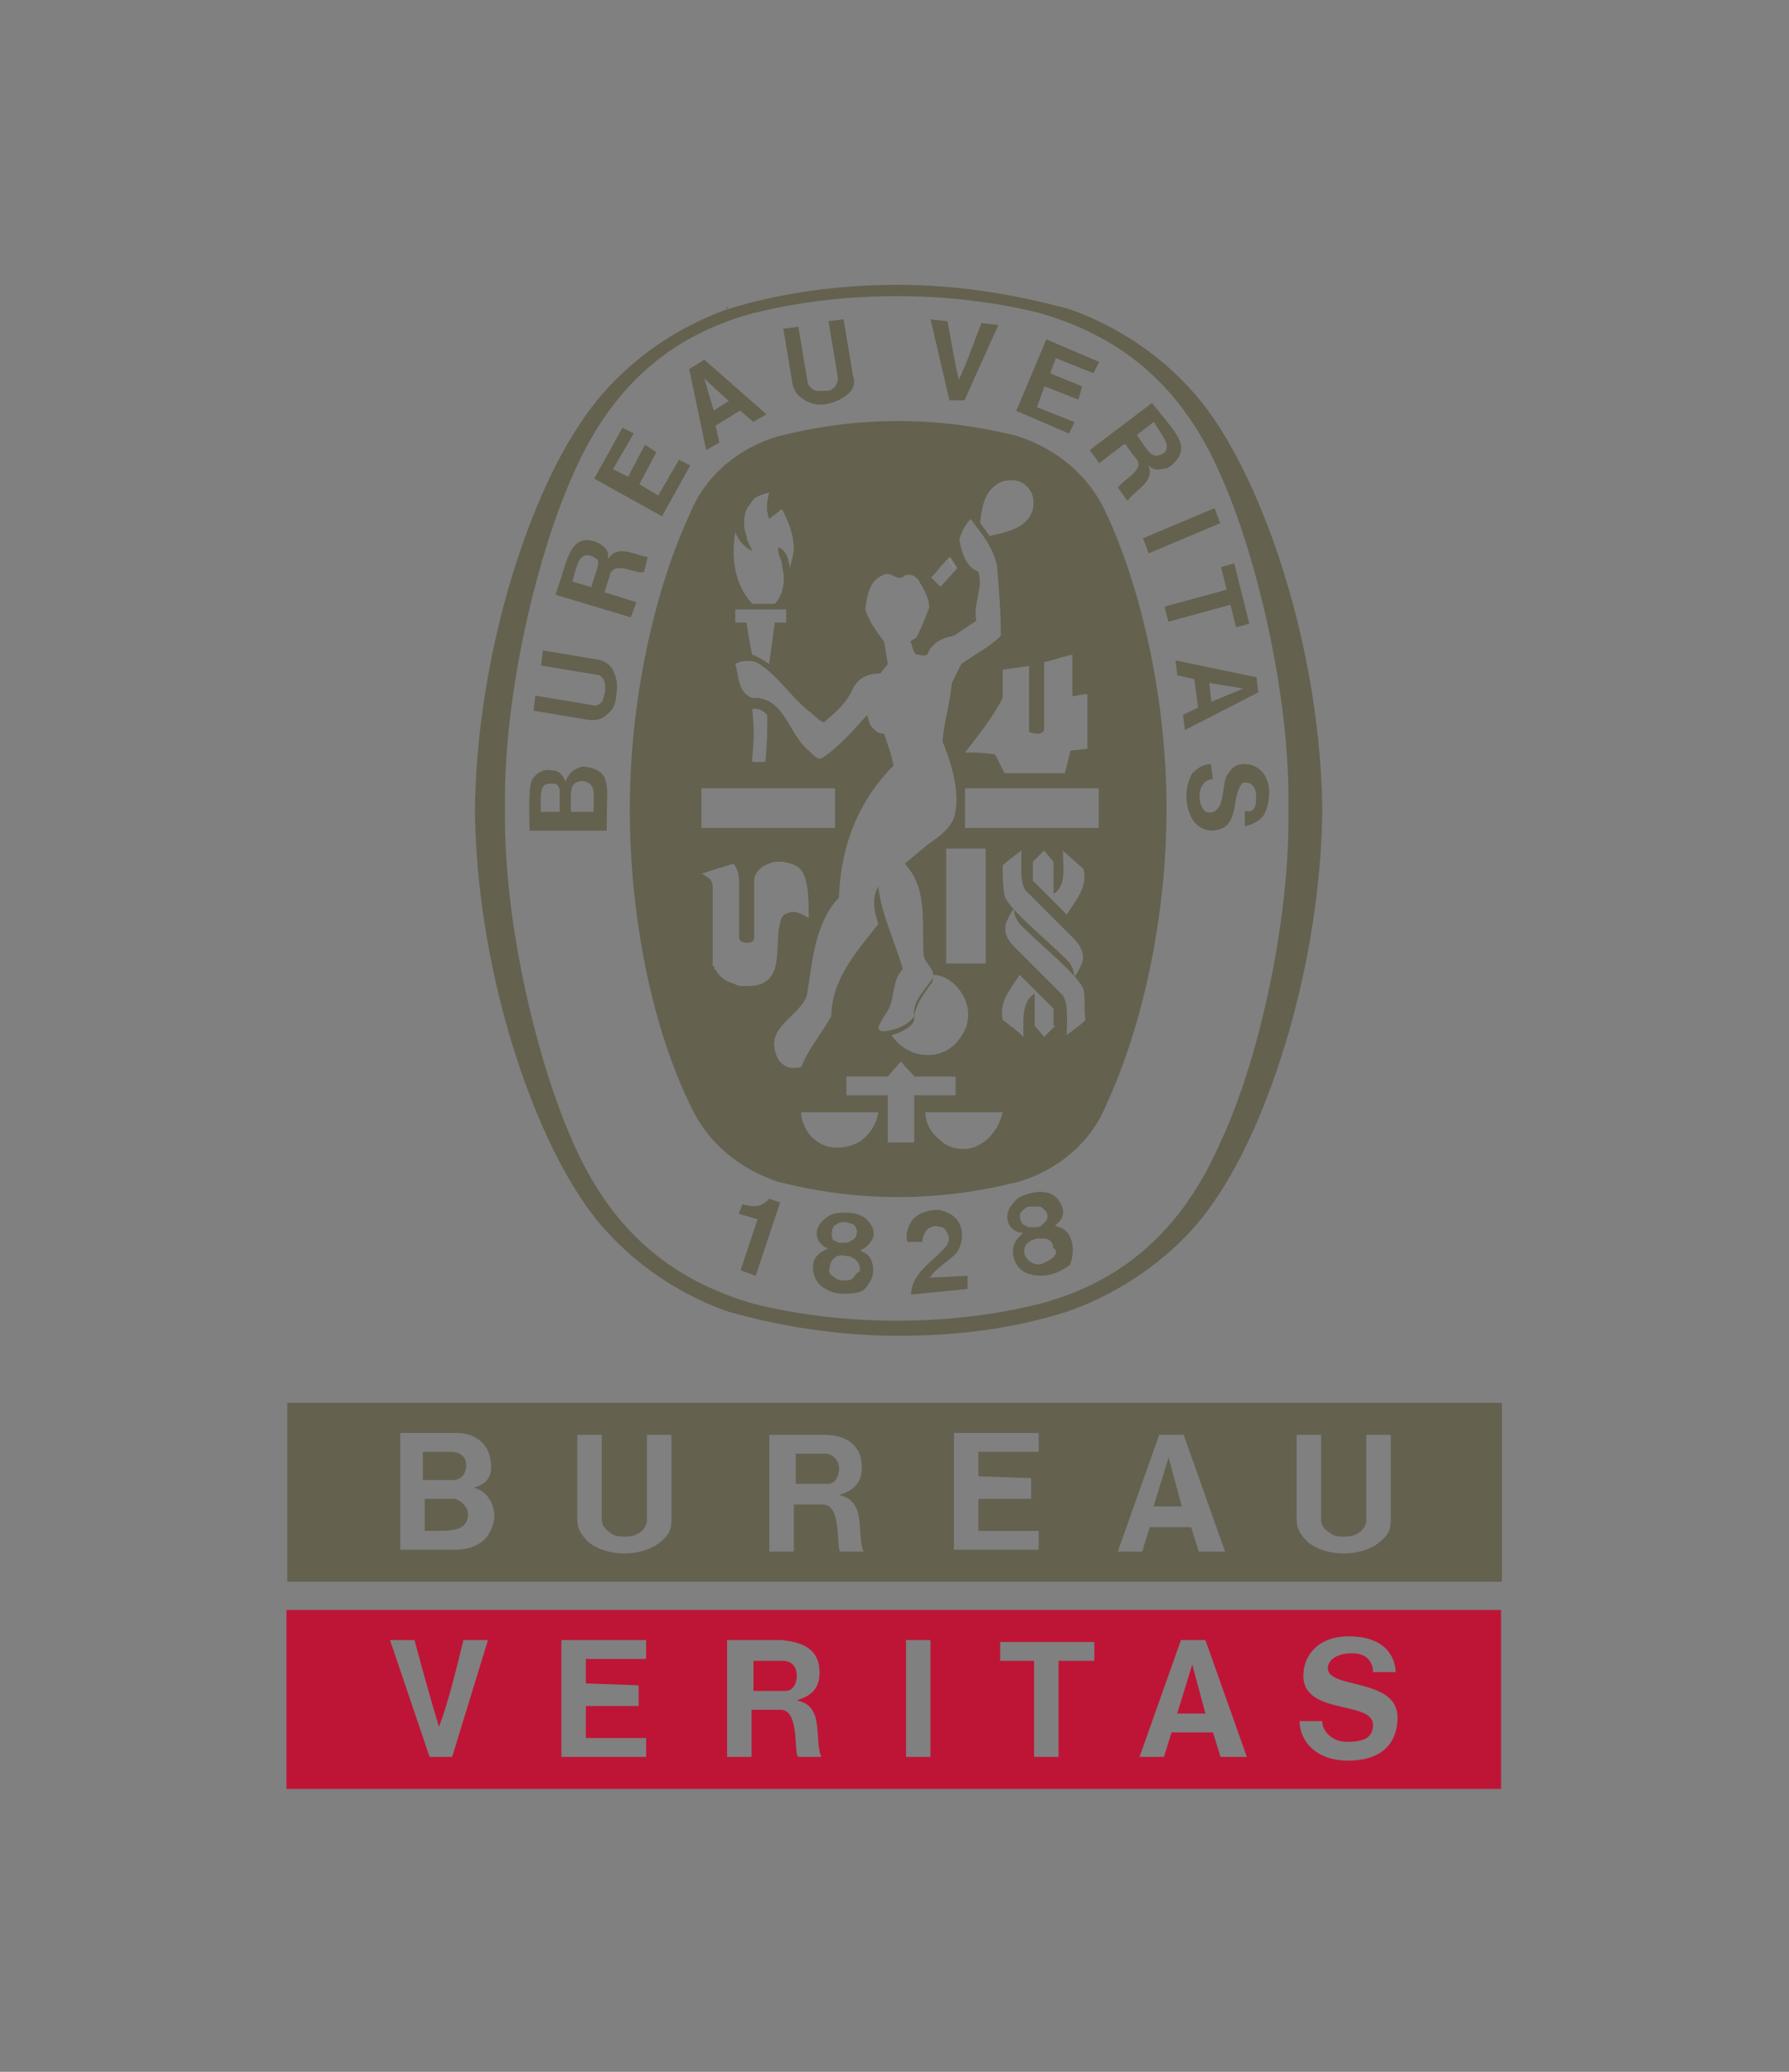
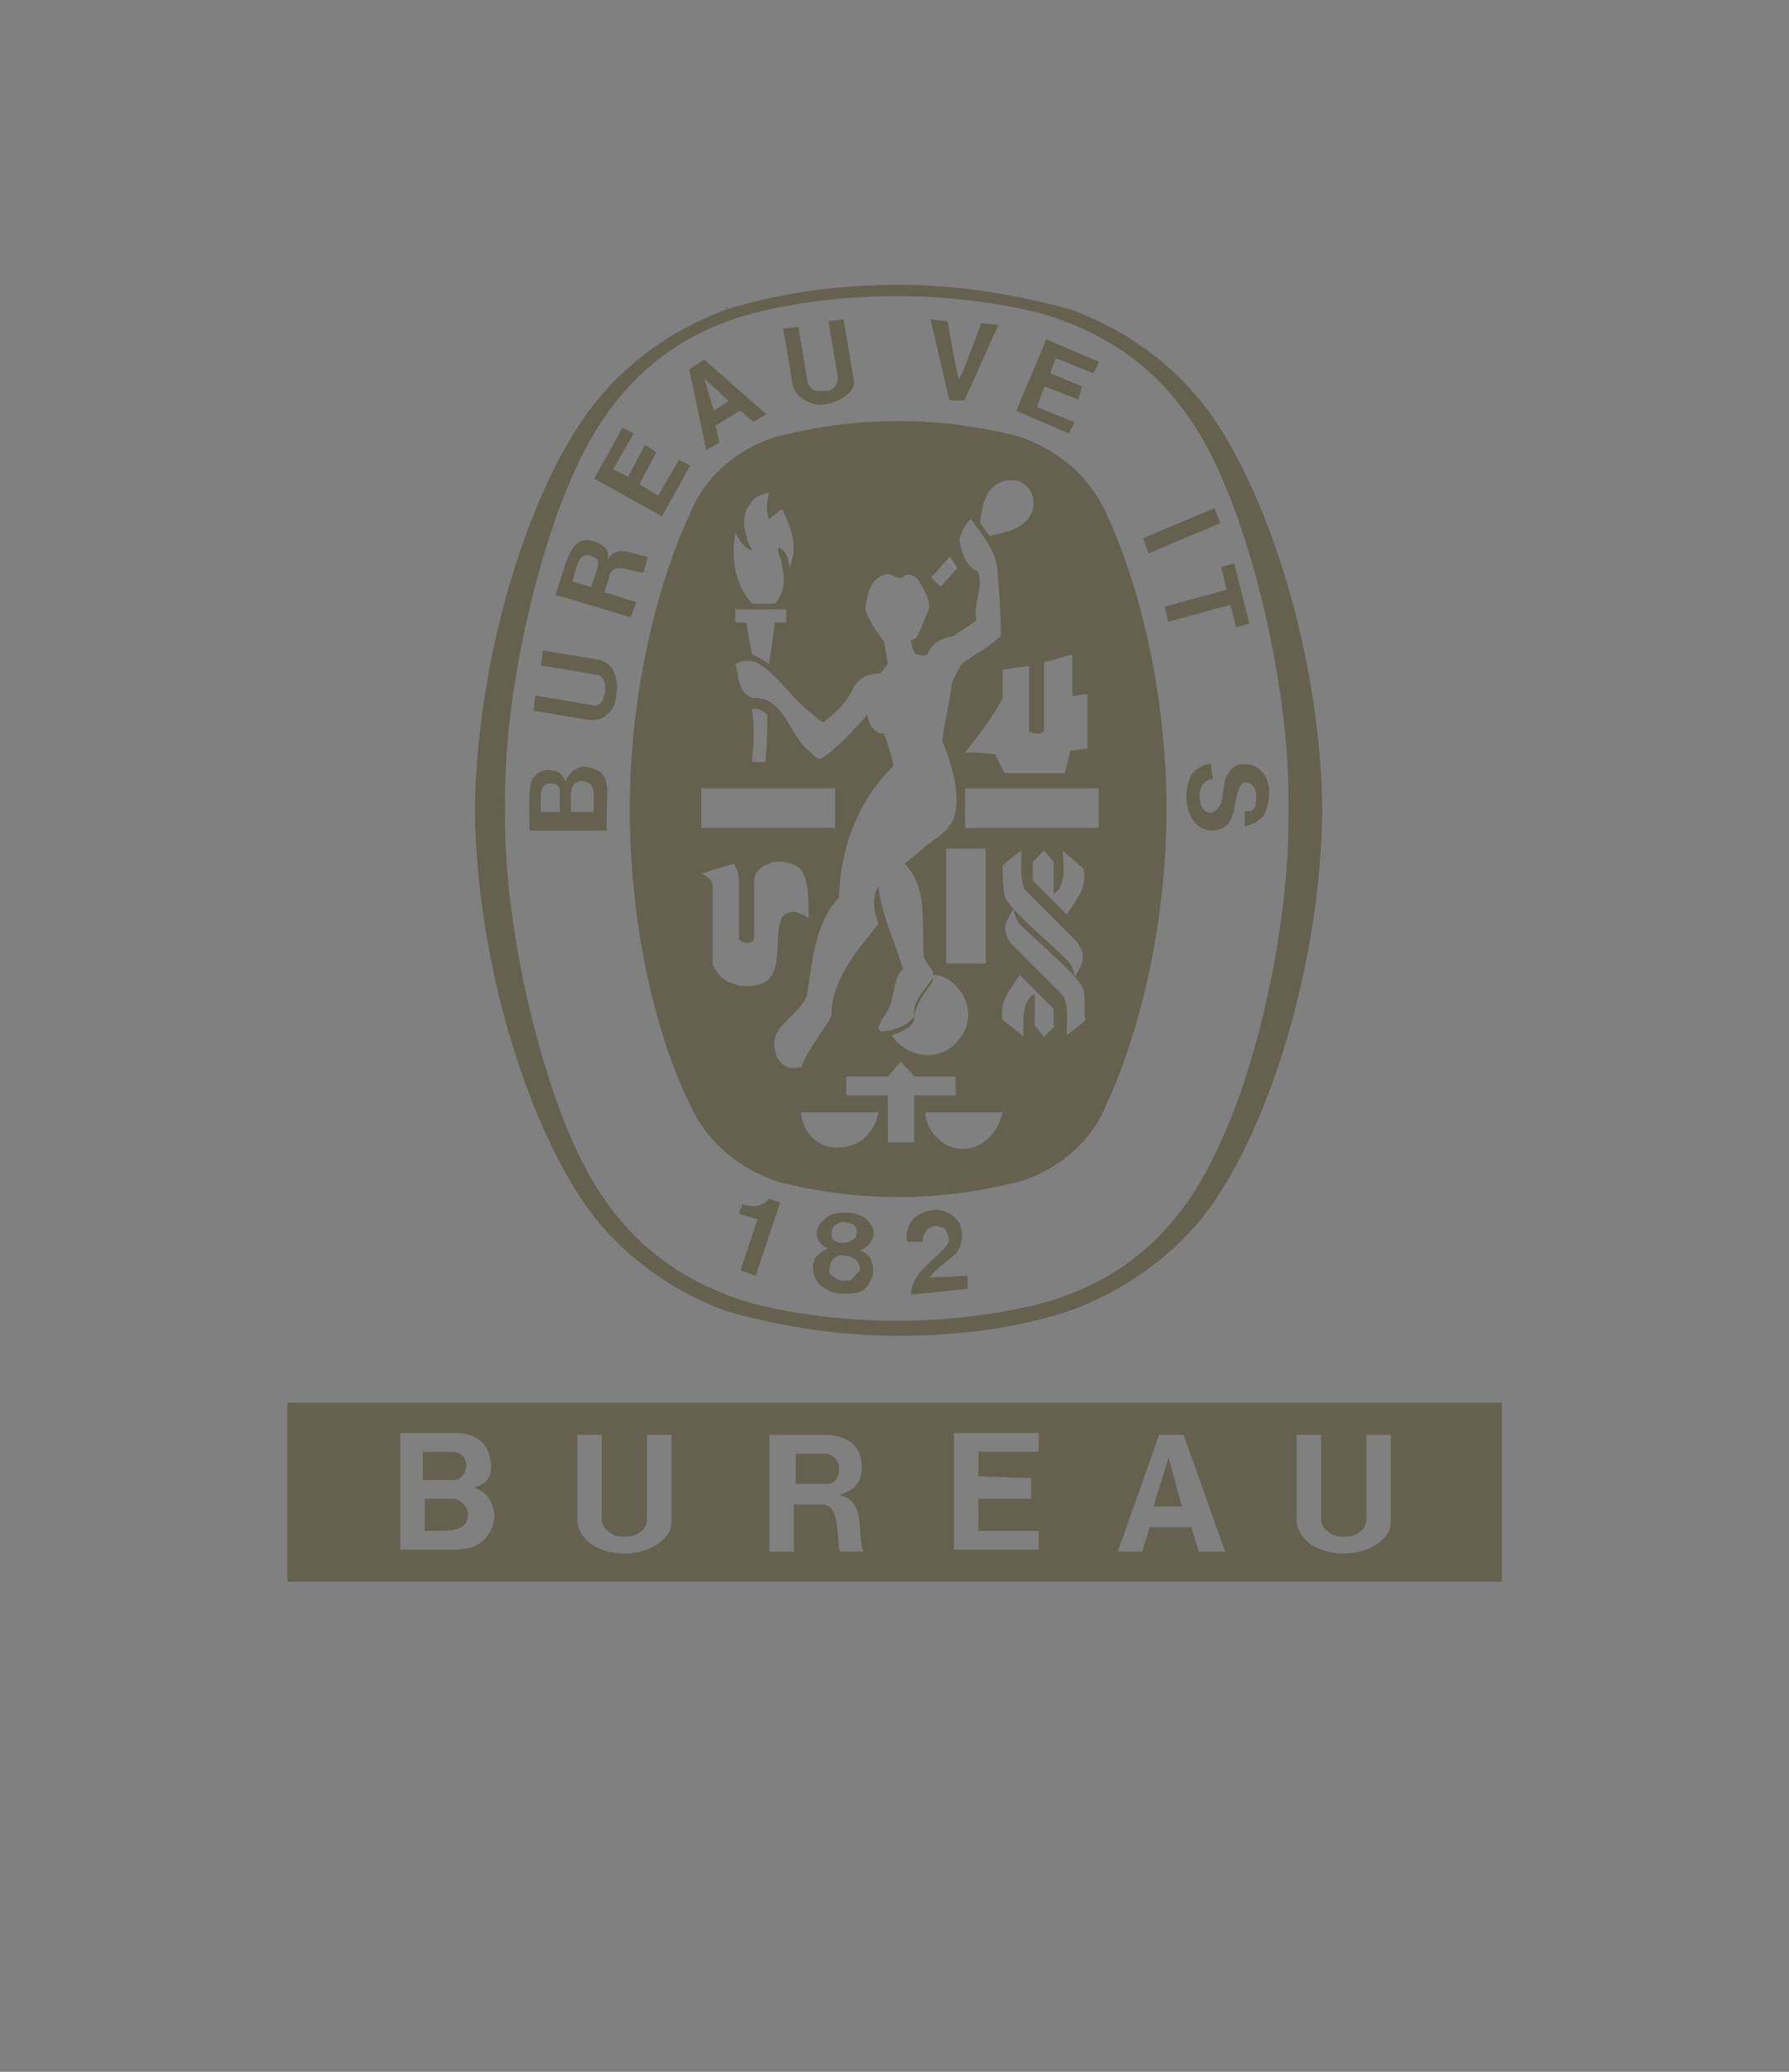
<svg xmlns="http://www.w3.org/2000/svg" version="1.2" baseProfile="tiny" id="Calque_1" x="0px" y="0px" viewBox="0 0 95 110" overflow="visible" xml:space="preserve">
  <rect x="0" y="0" width="95" height="110" fill="#808080" stroke="none" />
  <g>
    <g id="g334_1_" transform="translate(286.601,170.06)">
      <path id="path336_1_" fill="#231F20" d="M-248-153.7C-247.9-153.8-248.1-153.7-248-153.7" />
    </g>
    <g id="g338_1_" transform="translate(286.601,170.06)">
      <path id="path340_1_" fill="#231F20" d="M-248-153.7C-248-153.7-248-153.7-248-153.7" />
    </g>
    <g id="g342_1_" transform="translate(325.118,135.723)">
      <path id="path344_1_" fill="#64614F" d="M-256.7-92.8c0.1-6.2-1.8-13.7-3.6-17.7c-2-4.6-5.1-7.3-9.6-8.6c-2.4-0.6-5-0.9-7.6-0.9    c-2.6,0-5.2,0.3-7.6,0.9c-4.5,1.2-7.6,4-9.6,8.6c-1.8,4-3.7,11.5-3.6,17.7c-0.1,6.2,1.8,13.7,3.6,17.7c2,4.6,5.1,7.3,9.6,8.6    c2.4,0.6,5,0.9,7.6,0.9c2.6,0,5.2-0.3,7.6-0.9c4.5-1.2,7.6-4,9.6-8.6C-258.4-79.1-256.6-86.6-256.7-92.8 M-277.4-64.8L-277.4-64.8    c-3.2,0-6.3-0.5-9.1-1.3c-3.1-1.1-5.9-3.2-7.7-5.9c-2.9-4.3-5.6-12.5-5.7-20.7v0c0.1-8.2,2.8-16.5,5.7-20.7    c1.8-2.7,4.6-4.8,7.7-5.9c2.9-0.9,6-1.3,9.1-1.3c3.1,0,6.2,0.5,9.1,1.3c3.1,1.1,5.9,3.2,7.7,5.9c2.9,4.3,5.6,12.5,5.7,20.7v0    c-0.1,8.2-2.8,16.5-5.7,20.7c-1.8,2.7-4.7,4.8-7.8,5.9C-271.2-65.2-274.2-64.8-277.4-64.8" />
    </g>
    <g id="g346_1_" transform="translate(302.338,152.134)">
      <path id="path348_1_" fill="#FFFFFF" d="M-251.6-121.9c-0.3-0.5-0.1-0.1-0.4-0.6" />
    </g>
    <g id="g350_1_" transform="translate(299.28,102.535)">
      <path id="path352_1_" fill="#64614F" d="M-250.9-33.8c0-1.1,1.1-1.7,1.8-2.5c0.2-0.2,0.3-0.5,0.1-0.8c-0.1-0.2-0.2-0.3-0.4-0.3    c-0.2-0.1-0.4,0-0.6,0.1c-0.2,0.2-0.3,0.5-0.3,0.7l-0.8,0c-0.1-0.4,0-0.8,0.3-1.2c0.4-0.4,0.9-0.5,1.4-0.5    c0.4,0.1,0.9,0.3,1.1,0.8c0.2,0.5,0.1,1.1-0.2,1.5c-0.5,0.5-1.1,0.8-1.4,1.3l2-0.1c0,0.2,0,0.5,0,0.7" />
    </g>
    <g id="g354_1_" transform="translate(290.327,108.841)">
      <path id="path356_1_" fill="#64614F" d="M-248.9-45L-248.9-45l-1.3,3.9l-0.8-0.3l0.9-2.7l0,0c-0.3-0.1-0.7-0.2-1-0.3l0.2-0.5    c0.4,0.1,0.8,0.2,1.2-0.1c0.1-0.1,0.2-0.1,0.2-0.2" />
    </g>
    <g id="g358_1_" transform="translate(309.026,105.057)">
-       <path id="path360_1_" fill="#64614F" d="M-253.1-38.3c-0.1,0.1-0.3,0.2-0.5,0.3c-0.2,0.1-0.4,0.1-0.6,0c-0.2-0.1-0.3-0.2-0.4-0.4    c-0.1-0.3,0-0.6,0.2-0.7c0.1-0.1,0.2-0.1,0.4-0.2c0.2,0,0.3,0,0.4,0c0.3,0,0.5,0.2,0.5,0.5C-252.9-38.7-252.9-38.5-253.1-38.3     M-254.8-40.2c-0.1-0.2-0.1-0.5,0.1-0.6c0.1-0.1,0.2-0.2,0.4-0.2c0.2,0,0.3,0,0.5,0c0.2,0.1,0.4,0.3,0.4,0.5    c0,0.2-0.1,0.3-0.2,0.4c-0.1,0.1-0.2,0.2-0.4,0.2c-0.1,0-0.3,0-0.4,0C-254.6-40-254.7-40-254.8-40.2 M-252.1-39.1    c-0.1-0.4-0.3-0.7-0.7-0.8l-0.2-0.1c0.3-0.2,0.5-0.5,0.4-0.9c-0.1-0.4-0.4-0.7-0.7-0.8c-0.3-0.1-0.7-0.1-1,0    c-0.4,0.1-0.7,0.2-0.9,0.5c-0.3,0.3-0.4,0.7-0.3,1c0.1,0.4,0.5,0.6,0.8,0.6l-0.2,0.2c-0.3,0.3-0.4,0.7-0.3,1.1    c0.1,0.4,0.4,0.8,0.9,0.9c0.3,0.1,0.7,0.1,1.1,0c0.4-0.1,0.7-0.3,1-0.5C-252.1-38.2-252-38.6-252.1-39.1" />
-     </g>
+       </g>
    <g id="g362_1_" transform="translate(295.168,103.586)">
      <path id="path364_1_" fill="#64614F" d="M-249.9-35.7c-0.1,0.1-0.3,0.1-0.5,0.1c-0.2,0-0.4-0.1-0.5-0.2c-0.2-0.1-0.3-0.3-0.2-0.5    c0-0.3,0.2-0.5,0.4-0.6c0.1,0,0.3-0.1,0.4,0c0.2,0,0.3,0,0.4,0.1c0.3,0.1,0.4,0.4,0.4,0.7C-249.7-36-249.8-35.8-249.9-35.7     M-251-38c0-0.2,0-0.5,0.3-0.6c0.1-0.1,0.3-0.1,0.4-0.1c0.2,0,0.3,0.1,0.4,0.1c0.2,0.1,0.3,0.4,0.2,0.6c0,0.1-0.1,0.2-0.3,0.3    c-0.1,0.1-0.3,0.1-0.4,0.1c-0.2,0-0.3,0-0.4-0.1C-250.9-37.7-251-37.8-251-38 M-248.8-36.1c0-0.4-0.1-0.8-0.5-1l-0.2-0.1    c0.3-0.1,0.6-0.4,0.7-0.7c0.1-0.4-0.1-0.7-0.4-1c-0.3-0.2-0.6-0.3-1-0.3c-0.4,0-0.7,0-1,0.2c-0.3,0.2-0.6,0.5-0.6,0.9    c0,0.4,0.3,0.7,0.6,0.8l-0.2,0.1c-0.4,0.2-0.6,0.5-0.6,0.9c0,0.4,0.2,0.9,0.6,1.1c0.3,0.2,0.6,0.3,1,0.3c0.4,0,0.8,0,1.1-0.2    C-249.1-35.3-248.8-35.7-248.8-36.1" />
    </g>
    <g id="g366_1_" transform="translate(320.397,155.278)">
      <path id="path368_1_" fill="#64614F" d="M-255.6-127.5l-3.8,1.6l-0.3-0.8l3.8-1.6" />
    </g>
    <g id="g370_1_" transform="translate(301.916,163.755)">
      <path id="path372_1_" fill="#64614F" d="M-251.5-142.5l-1-4.3l0.9,0.1c0.2,1.1,0.4,2.3,0.6,3.1c0.4-0.8,0.8-2,1.2-3l0.9,0.1    l-1.8,4" />
    </g>
    <g id="g374_1_" transform="translate(281.053,160.612)">
      <path id="path376_1_" fill="#64614F" d="M-246.8-137l-0.9,1.7l-0.8-0.4l1.1-1.9l-0.6-0.3l-1.5,2.7l3.6,2l1.5-2.7l-0.6-0.3    l-1.1,1.9l-1-0.6l0.9-1.7" />
    </g>
    <g id="g378_1_" transform="translate(277.519,135.505)">
      <path id="path380_1_" fill="#64614F" d="M-246-92.4l-1.2,0h0c0-0.9-0.1-1.5,0.4-1.6c0.2-0.1,0.4,0,0.6,0.1    C-245.9-93.6-246-93.2-246-92.4 M-247.8-92.4h-1c0-0.9-0.1-1.5,0.5-1.5c0.3,0,0.4,0,0.5,0.3C-247.8-93.4-247.8-93.2-247.8-92.4     M-245.4-94.2c-0.2-0.4-0.7-0.6-1.2-0.6c-0.4,0.1-0.7,0.3-0.9,0.8c-0.1-0.3-0.3-0.6-0.7-0.6c-0.4-0.1-0.8,0.1-1,0.4    c-0.3,0.3-0.2,1.9-0.2,2.8l4.1,0l0-0.3C-245.3-93.4-245.2-93.6-245.4-94.2" />
    </g>
    <g id="g382_1_" transform="translate(320.44,152.309)">
      <path id="path384_1_" fill="#64614F" d="M-255.6-122.2l0.7-0.2l0.8,3.2l-0.7,0.2l-0.3-1.2l-3.3,0.9l-0.2-0.8l3.3-0.9" />
    </g>
    <g id="g386_1_" transform="translate(293.495,163.452)">
      <path id="path388_1_" fill="#64614F" d="M-249.6-142c0.5-0.1,0.9-0.3,1.2-0.6c0.3-0.3,0.3-0.6,0.2-0.9l-0.5-3l-0.8,0.1l0.5,3    c0,0.2-0.1,0.5-0.3,0.6c-0.1,0.1-0.2,0.1-0.4,0.1c-0.1,0-0.3,0-0.4,0c-0.2,0-0.4-0.2-0.5-0.4l-0.5-3l-0.8,0.1l0.5,3    c0.1,0.3,0.2,0.5,0.5,0.7C-250.5-142-250-141.9-249.6-142" />
    </g>
    <g id="g390_1_" transform="translate(319.821,143.06)">
-       <path id="path392_1_" fill="#64614F" d="M-255.5-105.8l-0.1-1l1.8,0.3h0l0,0h0h0L-255.5-105.8z M-253.1-107.1l-4.3-0.9l0.1,0.8    l0.9,0.2l0.2,1.5l-0.8,0.4l0.1,0.8l3.9-2" />
-     </g>
+       </g>
    <g id="g394_1_" transform="translate(322.103,135.569)">
      <path id="path396_1_" fill="#64614F" d="M-256-92.5L-256-92.5l0.2,0l0.1,0c0.3-0.1,0.3-0.5,0.3-0.8c0-0.3-0.1-0.6-0.4-0.7    c-0.1,0-0.3-0.1-0.4,0.1c-0.5,0.7-0.1,2.2-1.3,2.4c-0.5,0.1-1-0.1-1.3-0.6c-0.4-0.7-0.4-1.7,0-2.4c0.3-0.3,0.6-0.5,1-0.5l0.1,0.8    c-0.3,0-0.5,0.2-0.6,0.4c-0.2,0.4-0.1,1.1,0.2,1.3c0.1,0.1,0.4,0.1,0.5,0c0.5-0.3,0.4-1.2,0.6-1.8c0.1-0.2,0.3-0.5,0.5-0.6    c0.4-0.2,1-0.1,1.3,0.2c0.6,0.5,0.6,1.5,0.3,2.2c-0.1,0.4-0.6,0.7-1.1,0.8L-256-92.5" />
    </g>
    <g id="g398_1_" transform="translate(279.129,143.634)">
      <path id="path400_1_" fill="#64614F" d="M-246.4-106.8c0.1-0.5,0-0.9-0.2-1.3c-0.2-0.3-0.4-0.4-0.7-0.5l-3-0.5l-0.1,0.8l3,0.5    c0.2,0,0.4,0.3,0.4,0.5c0,0.1,0,0.3,0,0.4c0,0.1-0.1,0.3-0.1,0.4c-0.1,0.2-0.3,0.4-0.6,0.3l-3-0.5l-0.1,0.8l3,0.5    c0.3,0,0.6,0,0.9-0.3C-246.6-105.9-246.4-106.3-246.4-106.8" />
    </g>
    <g id="g402_1_" transform="translate(285.7,162.997)">
      <path id="path404_1_" fill="#64614F" d="M-247.8-141.2l-0.5-1.7l0,0l0,0l0,0l0,0l1.3,1.2L-247.8-141.2z M-248.3-143.9l-0.8,0.5    l0.9,4.3l0.7-0.4l-0.2-0.9l1.3-0.8l0.7,0.6l0.7-0.4" />
    </g>
    <g id="g406_1_" transform="translate(310.965,164.716)">
      <path id="path408_1_" fill="#64614F" d="M-253.5-144.2l-1.7-0.7l0.3-0.8l2,0.8l0.3-0.6l-2.8-1.2l-1.6,3.8l2.8,1.2l0.3-0.6l-2-0.8    l0.4-1.1l1.8,0.7" />
    </g>
    <g id="g410_1_" transform="translate(277.396,150.976)">
      <path id="path412_1_" fill="#64614F" d="M-246-119.8l-1-0.3c0.2-0.7,0.3-1.4,0.8-1.4c0.2,0,0.3,0.1,0.5,0.2    C-245.5-121.1-245.8-120.5-246-119.8 M-245.1-121.3c0-0.3,0-0.5-0.3-0.7c-0.2-0.2-0.6-0.3-0.9-0.3c-0.9,0.1-1,1.2-1.6,2.9l4,1.2    l0.3-0.8l-1.6-0.5l-0.1,0c0.1-0.4,0.3-0.9,0.3-1c0.3-0.7,1.3,0,1.8-0.1l0.2-0.8C-243.7-121.5-244.6-122.1-245.1-121.3" />
    </g>
    <g id="g414_1_" transform="translate(316.572,160.195)">
-       <path id="path416_1_" fill="#64614F" d="M-254.7-136.2c-0.1,0.1-0.3,0.2-0.5,0.2c-0.3,0-0.6-0.5-1-1.1l0.9-0.7    C-254.9-137.1-254.4-136.6-254.7-136.2 M-255.4-138.8l-3.3,2.5l0.5,0.7l1.3-1l0.1,0c0.2,0.3,0.5,0.7,0.6,0.8    c0.4,0.6-0.8,1.1-1,1.5l0.5,0.7c0.4-0.6,1.5-1,1.1-1.9c0.2,0.2,0.4,0.3,0.8,0.2c0.3,0,0.6-0.3,0.8-0.6    C-253.5-136.7-254.3-137.4-255.4-138.8" />
-     </g>
+       </g>
    <g id="g418_1_" transform="translate(312.045,134.456)">
      <path id="path420_1_" fill="#64614F" d="M-253.7-90.5l-7.1,0v-2.1l7.1,0V-90.5z M-254.4-80.3c-0.3,0.3-0.6,0.5-1,0.8    c0-0.8,0.1-1.6-0.2-2.1c-0.9-0.9-1.8-1.8-2.6-2.6c-0.3-0.3-0.6-0.8-0.4-1.3c0.1-0.2,0.2-0.5,0.4-0.7c0,0.4,0.2,0.7,0.4,0.9    c1.1,1.1,3.1,2.7,3.3,3.4C-254.4-81.3-254.5-80.8-254.4-80.3 M-256-80c-0.2,0.2-0.3,0.3-0.6,0.6l-0.5-0.6v-1.7    c-0.7,0.4-0.6,1.4-0.6,2.3c-0.4-0.4-0.7-0.6-1.1-0.9c-0.2-1,0.4-1.6,0.9-2.4l1.8,1.8V-80z M-255.6-89.3c0.4,0.4,0.7,0.6,1.1,1    c0.2,1-0.4,1.6-0.9,2.4l-1.8-1.8v-1c0.2-0.2,0.3-0.3,0.6-0.6l0.5,0.6v1.7C-255.4-87.4-255.6-88.4-255.6-89.3 M-258.8-88.5    c0.3-0.3,0.6-0.5,1-0.8c0,0.8-0.1,1.6,0.2,2.1c0.9,0.9,1.8,1.8,2.6,2.6c0.3,0.3,0.6,0.8,0.4,1.3c-0.1,0.2-0.2,0.5-0.4,0.7    c0-0.4-0.2-0.7-0.4-0.9c-1.1-1.1-3.1-2.7-3.3-3.4C-258.8-87.5-258.8-88-258.8-88.5 M-259.1-74.6c-0.2,0.3-0.5,0.7-0.9,0.9    c-0.6,0.4-1.6,0.3-2.1-0.2c-0.5-0.4-0.8-0.9-0.8-1.5c1.6,0,2.6,0,4.1,0C-258.9-75.1-258.9-75-259.1-74.6 M-263.5-73.8h-1.4v-2.5    l-2.2,0v-1h2.2l0.7-0.8c0.3,0.4,0.4,0.4,0.7,0.8h2.2v1l-2.2,0V-73.8z M-266.3-73.9c-0.6,0.4-1.5,0.5-2.1,0.2    c-0.4-0.2-0.7-0.5-0.9-0.9c-0.1-0.3-0.2-0.4-0.2-0.8c1.5,0,2.5,0,4.1,0C-265.5-74.8-265.8-74.3-266.3-73.9 M-261.8-83.3l0-6.1    c0.9,0,1.2,0,2.1,0v6.1H-261.8z M-262.5-82.7c0.7,0,1.4,0.6,1.7,1.3c0.3,0.7,0.2,1.5-0.3,2.1c-0.5,0.7-1.3,1-2.2,0.8    c-0.5-0.1-1.1-0.5-1.4-1c0.4-0.1,1.1-0.4,1.2-0.8c0-0.7,0.4-1.2,0.8-1.8C-262.5-82.3-262.5-82.4-262.5-82.7 M-270.4-77.9    c-0.3-0.2-0.4-0.4-0.5-0.8c-0.3-1.3,1.3-1.8,1.7-2.9c0.3-1.8,0.4-3.8,1.7-5.2c0.1-2.7,1-5.1,2.9-7c-0.1-0.6-0.3-1.1-0.5-1.7    c-0.3,0-0.4-0.1-0.6-0.3c-0.2-0.2-0.2-0.4-0.3-0.7c-0.7,0.8-1.5,1.7-2.4,2.3c-0.2,0.1-0.4-0.1-0.7-0.4c-1.1-0.9-1.3-2.9-3-2.8    c-0.8-0.3-0.7-1.2-0.9-1.8c0.3-0.2,0.8-0.2,1.1-0.1c1.1,0.6,1.8,1.8,2.8,2.6c0.3,0.2,0.5,0.5,0.8,0.6c0.7-0.6,1.2-1,1.6-1.9    c0.3-0.5,0.8-0.7,1.4-0.7l0.4-0.5l-0.2-1.2c-0.4-0.5-0.8-1.1-1-1.7c0.1-0.7,0.2-1.5,0.9-1.8c0.5-0.3,0.8,0.4,1.2,0    c0.3-0.1,0.5,0,0.7,0.2c0.3,0.5,0.6,1,0.6,1.5c-0.2,0.5-0.4,1.1-0.7,1.6c-0.1,0.1-0.2,0.1-0.3,0.2c0.1,0.2,0.1,0.5,0.3,0.7    c0.2,0,0.4,0.1,0.6,0c0.2-0.6,0.8-0.9,1.4-1l1.2-0.8c-0.2-0.9,0.4-1.7,0.1-2.6c-0.7-0.3-0.9-1.1-1-1.7c0.1-0.4,0.3-0.8,0.6-1.1    l0,0c0.6,0.8,1.2,1.5,1.4,2.5c0.1,1.2,0.2,2.4,0.2,3.7c-0.6,0.6-1.4,1-2.1,1.5l-0.5,1c-0.1,1.1-0.4,2-0.5,3.1    c0.5,1.2,1,2.9,0.6,4.1c-0.3,0.7-1,1.1-1.4,1.4l-1.2,1c1.2,1.3,0.9,2.9,1,4.8c0,0.5,0.8,0.9,0.4,1.4c-0.4,0.6-1,1.1-0.9,1.9    c-0.4,0.6-1.3,0.8-1.7,0.8c-0.1,0-0.2-0.1-0.2-0.2c0.1-0.3,0.3-0.6,0.5-0.9c0.4-0.7,0.2-1.6,0.8-2.2c-0.4-1.4-1.1-2.8-1.3-4.3    l0-0.1c-0.4,0.7-0.2,1.4,0,2c-1.2,1.5-2.5,3-2.5,4.9c-0.5,0.9-1.2,1.7-1.6,2.7C-270-77.7-270.3-77.8-270.4-77.9 M-271.3-82.4    c-0.4,0.3-0.8,0.3-1.2,0.3c-0.1,0-0.4,0-0.5-0.1c-0.3-0.1-0.7-0.2-1-0.7l-0.1-0.1l0-0.1l-0.1-0.1l0-0.2l0-3.9    c0-0.5-0.2-0.5-0.6-0.8l0.1,0l1.6-0.5c0.2,0.2,0.3,0.6,0.3,0.9v3c0,0.2,0.2,0.3,0.4,0.3c0.3,0,0.4-0.1,0.4-0.3c0-1.4,0-1.7,0-3    c0-0.4,0.4-0.8,0.8-0.9c0.4-0.2,1-0.1,1.4,0.1c0.7,0.3,0.7,1.7,0.7,2.8c-0.3-0.2-0.3-0.2-0.6-0.3c-0.2-0.1-0.5,0-0.7,0.1    c-0.2,0.2-0.2,0.4-0.3,0.8C-270.8-83.8-270.7-82.9-271.3-82.4 M-272.1-96.8c0.3-0.1,0.6,0.1,0.8,0.3c0,1.2,0,1.2-0.1,2.5h-0.7    l0-0.2C-272-95.2-272-95.8-272.1-96.8 M-274.8-92.6l7.1,0v2.1l-7.1,0V-92.6z M-270.3-101.4h-0.6l-0.3,2.2    c-0.3-0.2-0.6-0.4-0.9-0.5c-0.2-0.9-0.2-1-0.3-1.7h-0.6v-0.7c1,0,1.6,0,2.7,0L-270.3-101.4z M-273-106.2L-273-106.2    c0.2,0.5,0.5,0.8,0.9,1c-0.1-0.3-0.3-0.5-0.3-0.8c-0.2-0.5-0.2-1.3,0.2-1.7c0.2-0.4,0.6-0.5,1-0.6c-0.1,0.4-0.2,0.9,0,1.4    c0.2-0.2,0.3-0.2,0.5-0.4c0.1-0.1,0.1-0.1,0.2-0.1c0.4,0.8,0.8,1.8,0.5,2.7l-0.1,0.4c-0.1-0.6-0.2-0.9-0.6-1.1    c-0.1,0.4,0.2,0.6,0.2,1.1c0.2,0.7,0,1.5-0.4,1.9h-1.2C-273.1-103.5-273.2-104.9-273-106.2 M-261.6-104.9l0.4,0.6l-0.9,1    c-0.2-0.2-0.3-0.3-0.5-0.5C-262.2-104.2-262.2-104.3-261.6-104.9 M-258.8-108.9c0.4-0.1,0.9-0.1,1.2,0.2c0.4,0.3,0.5,0.8,0.4,1.3    c-0.3,1-1.4,1.2-2.3,1.4l-0.5-0.7C-259.9-107.5-259.8-108.5-258.8-108.9 M-256.9-95.5c0.1,0,0.3-0.1,0.3-0.2v-3.6    c0.5-0.1,1-0.3,1.5-0.4v2.2c0.3,0,0.4-0.1,0.8-0.1v2.9l-0.9,0.1l-0.3,1.2h-3.2l-0.5-1c-0.8-0.1-0.8-0.1-1.6-0.1    c0.7-0.9,1.5-1.9,2-2.9v-1.5l1.4-0.2v3.5C-257.4-95.6-257.2-95.5-256.9-95.5L-256.9-95.5z M-253.3-107.2c-0.9-2-2.6-3.4-4.7-4.1    c-2-0.5-4.1-0.8-6.3-0.8h-0.1c-2.2,0-4.3,0.3-6.3,0.8c-2.1,0.6-3.9,2.1-4.7,4.1c-1.9,4.1-3.2,9.9-3.2,15.7    c0,5.8,1.2,11.6,3.2,15.7c0.9,2,2.6,3.4,4.7,4.1c2,0.5,4.1,0.8,6.3,0.8h0.1c2.2,0,4.3-0.3,6.3-0.8c2.1-0.6,3.9-2.1,4.7-4.1    c1.9-4.1,3.2-9.9,3.2-15.7C-250.1-97.3-251.4-103.1-253.3-107.2" />
    </g>
    <g id="g422_1_" transform="translate(267.855,89.781)">
      <path id="path424_1_" fill="#64614F" d="M-243.8-11.2c0.4,0,0.7-0.3,0.7-0.8c0-0.5-0.4-0.7-0.8-0.7h-1.5l0,1.5H-243.8z     M-243.7-10.2c-0.6,0-1.2,0-1.6,0v0l0,1.7c1.3,0,1.3,0,1.7-0.1c0.4-0.1,0.6-0.4,0.6-0.8C-243-9.7-243.3-10.1-243.7-10.2     M-205.8-12.4L-205.8-12.4L-205.8-12.4l-0.8,2.6h1.5L-205.8-12.4L-205.8-12.4z M-224-12.6c-0.4,0-1,0-1.6,0v1.6c1.2,0,1.4,0,1.7,0    c0.4,0,0.6-0.4,0.6-0.8C-223.3-12.3-223.7-12.6-224-12.6 M-194-9.1c0,0.5-0.1,0.8-0.6,1.2c-0.5,0.4-1.2,0.6-1.9,0.6h0    c-0.7,0-1.4-0.2-1.9-0.6c-0.4-0.4-0.6-0.7-0.6-1.2v-4.5h1.3v4.5c0,0.4,0.3,0.6,0.6,0.8c0.2,0.1,0.4,0.1,0.6,0.1    c0.2,0,0.4,0,0.6-0.1c0.3-0.1,0.6-0.4,0.6-0.8l0-4.5h1.3V-9.1z M-204.2-7.4l-0.4-1.3h-2.2l-0.4,1.3h-1.3l2.2-6.2h1.3l2.2,6.2    H-204.2z M-213.1-11.3l0,1.1h-2.8l0,1.7h3.2l0,1h-4.5v-6.2h4.5l0,1l-3.2,0v1.3L-213.1-11.3z M-223.2-7.4c-0.3,0,0.1-2.4-0.9-2.5    c-0.6,0-1,0-1.6,0l0,2.5h-1.3v-6.2c1.2,0,1.9,0,2.9,0c1,0,1.9,0.4,2,1.5c0.1,1.2-0.6,1.5-1.2,1.7c1.5,0.3,0.9,2,1.3,3H-223.2z     M-232.2-9.1c0,0.5-0.1,0.8-0.6,1.2c-0.5,0.4-1.2,0.6-1.9,0.6h0c-0.7,0-1.4-0.2-1.9-0.6c-0.4-0.4-0.6-0.7-0.6-1.2v-4.5h1.3l0,4.5    c0,0.4,0.3,0.6,0.6,0.8c0.2,0.1,0.4,0.1,0.6,0.1c0.2,0,0.4,0,0.6-0.1c0.3-0.1,0.6-0.4,0.6-0.8l0-4.5h1.3V-9.1z M-243.7-7.5h-2.9    v-6.2c1.2,0,2,0,3,0c0.9,0,1.7,0.5,1.8,1.5c0.1,0.7-0.1,1.2-0.9,1.4c0.7,0.2,1.1,0.8,1.1,1.6C-241.7-8.4-242.2-7.5-243.7-7.5     M-252.6-5.8h64.5v-9.5h-64.5V-5.8z" />
    </g>
    <g id="g426_1_" transform="translate(329.211,70.679)">
-       <path id="path428_1_" fill="#BE1536" d="M-257.6,22.8c-1.9,0-2.6-1.2-2.6-2.1l1.2,0c0,0.5,0.5,1.1,1.3,1.1c0.7,0,1.4-0.1,1.4-0.9    c0-1.3-3.7-0.5-3.7-2.6c0-1.1,0.8-2.1,2.4-2.1c2.3,0,2.5,1.5,2.5,1.9l-1.2,0c0-0.5-0.3-1-1.1-1c-0.9,0-1.3,0.4-1.3,0.8    c0,1.1,3.7,0.5,3.7,2.6C-255,22.1-256.1,22.8-257.6,22.8 M-264.4,22.6l-0.4-1.3h-2.2l-0.4,1.3h-1.3l2.2-6.2h1.3l2.2,6.2H-264.4z     M-271.2,17.5h-1.8v5.1h-1.3l0-5.1l-1.8,0v-1h5V17.5z M-279.8,22.6h-1.3v-6.2h1.3V22.6z M-286.8,22.6c-0.3,0,0.1-2.4-0.9-2.5    c-0.6,0-1,0-1.6,0l0,2.5h-1.3v-6.2c1.2,0,1.9,0,2.9,0c1,0.1,1.9,0.4,2,1.5c0.1,1.2-0.6,1.5-1.2,1.7c1.5,0.3,0.9,2,1.3,3H-286.8z     M-295.3,18.8v1.1l-2.8,0v1.7h3.2l0,1h-4.5v-6.2h4.5l0,1l-3.2,0v1.3L-295.3,18.8z M-305.2,22.6h-1.2l-2.1-6.2l1.3,0    c0.4,1.5,0.9,3.3,1.3,4.6c0.5-1.3,0.9-3,1.3-4.6l1.3,0L-305.2,22.6z M-314,24.3h64.5v-9.5H-314V24.3z M-265.9,17.7L-265.9,17.7    L-265.9,17.7L-265.9,17.7l-0.8,2.6h1.5L-265.9,17.7L-265.9,17.7z M-287.6,17.5c-0.4,0-1,0-1.6,0v1.6c1.2,0,1.4,0,1.7,0    c0.4,0,0.6-0.4,0.6-0.8C-286.9,17.7-287.3,17.5-287.6,17.5" />
-     </g>
+       </g>
  </g>
</svg>